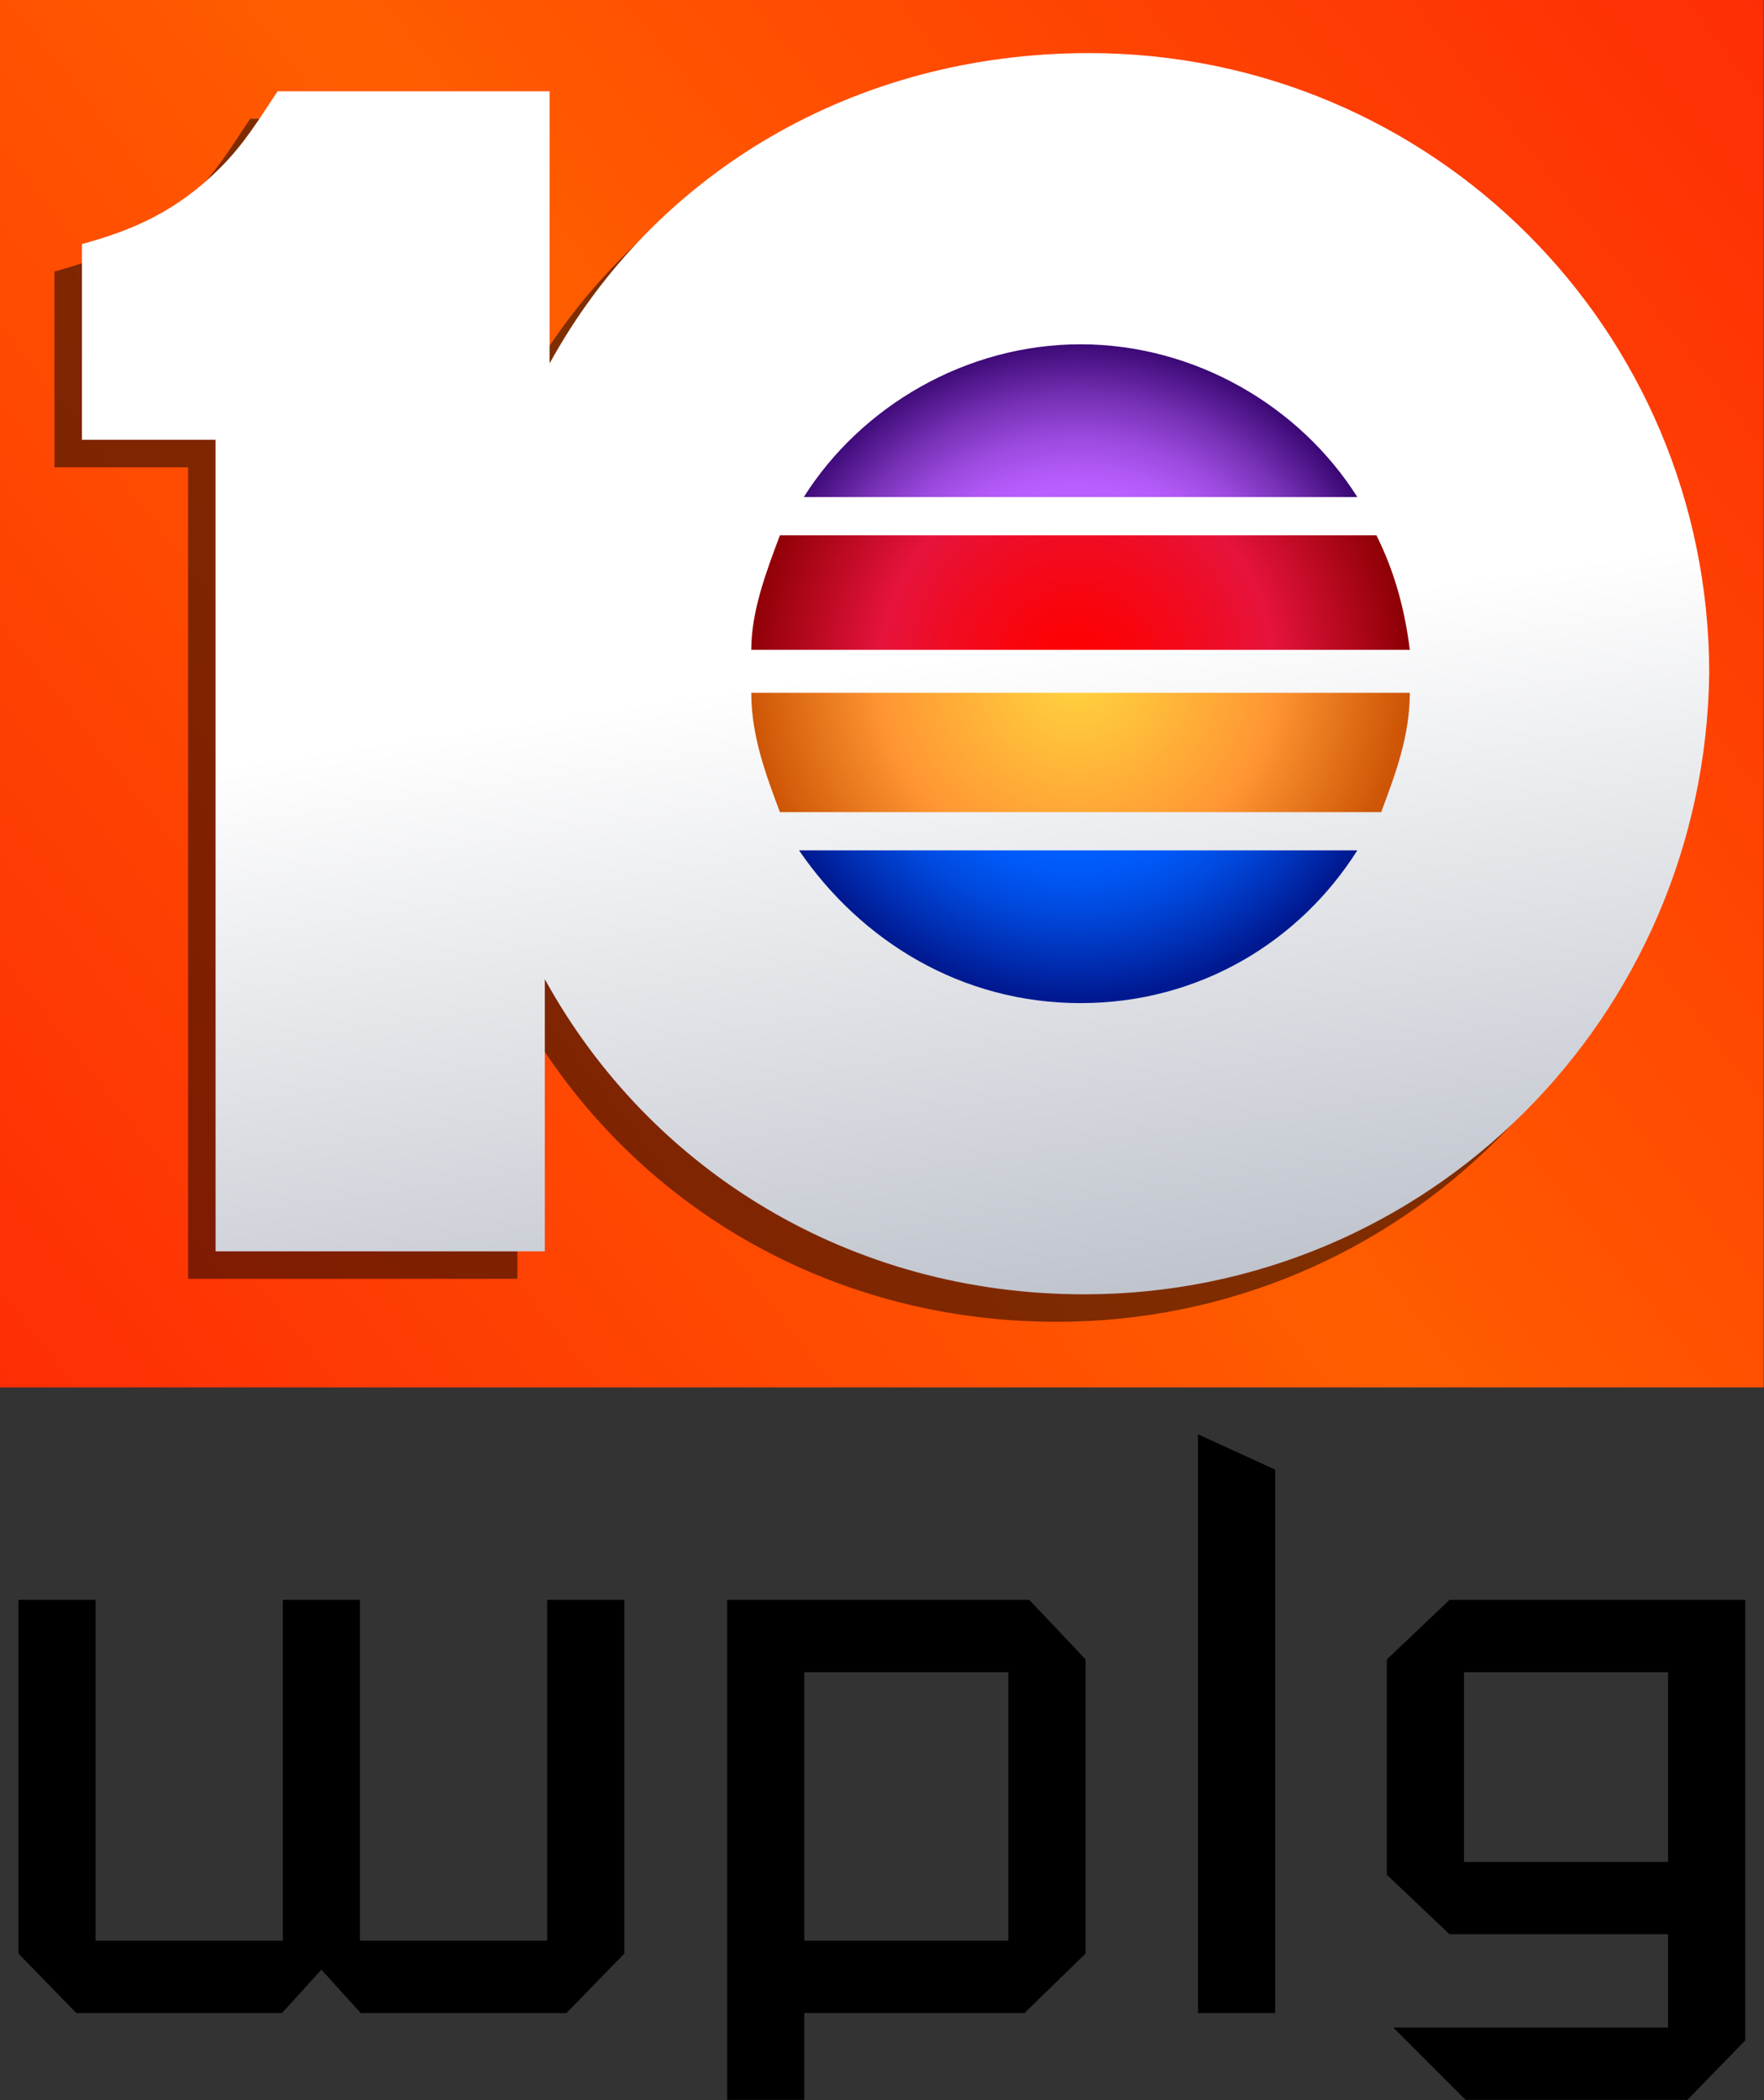
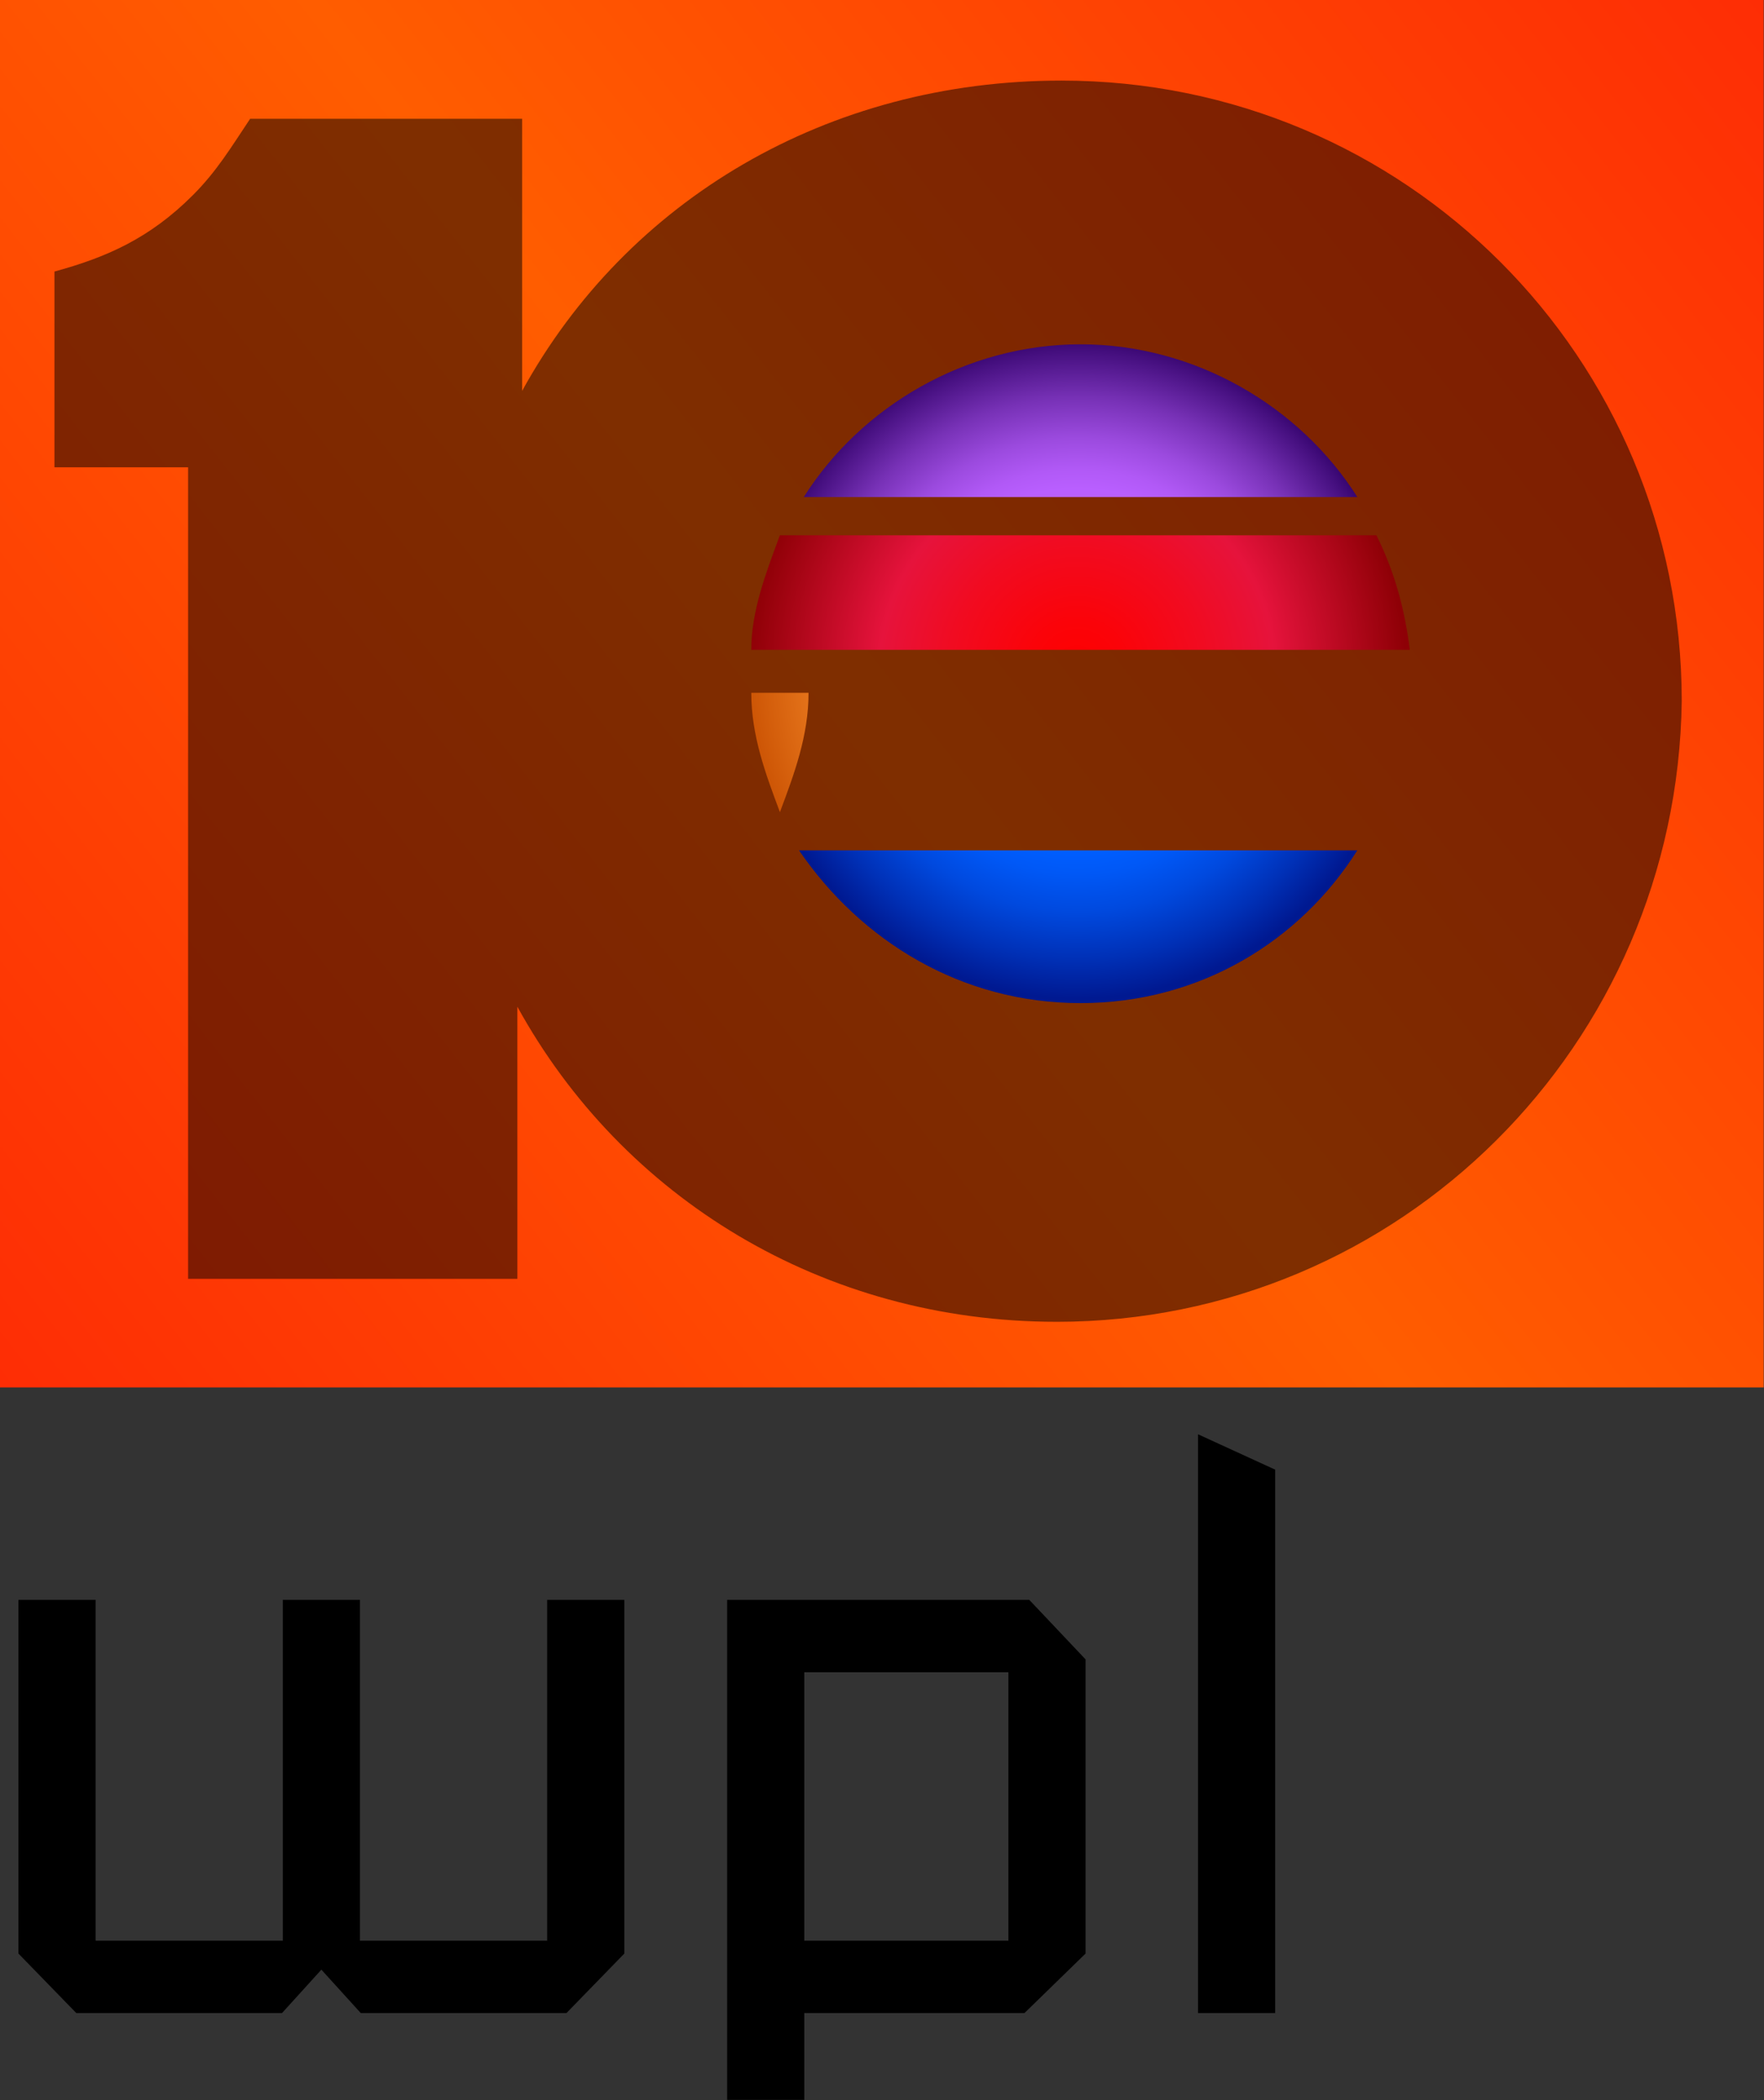
<svg xmlns="http://www.w3.org/2000/svg" xmlns:ns1="http://www.inkscape.org/namespaces/inkscape" xmlns:ns2="http://sodipodi.sourceforge.net/DTD/sodipodi-0.dtd" xmlns:xlink="http://www.w3.org/1999/xlink" width="263.974mm" height="314.166mm" viewBox="0 0 263.974 314.166" version="1.1" id="svg5" ns1:version="1.1 (c68e22c387, 2021-05-23)" ns2:docname="WPLG_(1999).svg">
  <rect x="0" y="0" width="263.974" height="314.166" fill="#333333" stroke="none" />
  <ns2:namedview id="namedview7" pagecolor="#505050" bordercolor="#eeeeee" borderopacity="1" ns1:pageshadow="0" ns1:pageopacity="0" ns1:pagecheckerboard="0" ns1:document-units="mm" showgrid="false" ns1:zoom="0.47215208" ns1:cx="384.41004" ns1:cy="575.02659" ns1:window-width="1366" ns1:window-height="715" ns1:window-x="-8" ns1:window-y="-8" ns1:window-maximized="1" ns1:current-layer="svg5" ns1:snap-bbox="true" ns1:bbox-paths="true" ns1:bbox-nodes="true" ns1:snap-bbox-edge-midpoints="true" ns1:snap-bbox-midpoints="true" showguides="false" />
  <defs id="defs2">
    <linearGradient ns1:collect="always" id="linearGradient13311">
      <stop style="stop-color:#c0c4cd;stop-opacity:1;" offset="0" id="stop13307" />
      <stop style="stop-color:#ffffff;stop-opacity:1" offset="1" id="stop13309" />
    </linearGradient>
    <linearGradient ns1:collect="always" id="linearGradient3079">
      <stop style="stop-color:#fe2d05;stop-opacity:1;" offset="0" id="stop3075" />
      <stop style="stop-color:#ff5d00;stop-opacity:1" offset="0.491" id="stop7735" />
      <stop style="stop-color:#fe2d05;stop-opacity:1" offset="1" id="stop3077" />
    </linearGradient>
    <radialGradient id="SVGID_6_" cx="204.144" cy="889.431" r="59.561" gradientTransform="matrix(0.402,0,0,0.402,-3.669,-308.839)" gradientUnits="userSpaceOnUse">
      <stop offset="0" style="stop-color:#BF6BD4" id="stop84" />
      <stop offset="0.173" style="stop-color:#BE69DD" id="stop86" />
      <stop offset="0.454" style="stop-color:#BA62F5" id="stop88" />
      <stop offset="0.55" style="stop-color:#B95FFF" id="stop90" />
      <stop offset="0.609" style="stop-color:#B159F6" id="stop92" />
      <stop offset="0.705" style="stop-color:#9B4ADE" id="stop94" />
      <stop offset="0.826" style="stop-color:#7731B6" id="stop96" />
      <stop offset="0.966" style="stop-color:#450F7F" id="stop98" />
      <stop offset="1" style="stop-color:#380671" id="stop100" />
    </radialGradient>
    <radialGradient id="SVGID_4_" cx="204.144" cy="889.431" r="59.561" gradientTransform="matrix(0.402,0,0,0.402,-3.669,-308.839)" gradientUnits="userSpaceOnUse">
      <stop offset="0" style="stop-color:#FF0000" id="stop56" />
      <stop offset="0.148" style="stop-color:#FB0309" id="stop58" />
      <stop offset="0.388" style="stop-color:#F10B21" id="stop60" />
      <stop offset="0.6" style="stop-color:#E6133C" id="stop62" />
      <stop offset="1" style="stop-color:#8E0006" id="stop64" />
    </radialGradient>
    <radialGradient id="SVGID_3_" cx="204.144" cy="889.431" r="59.561" gradientTransform="matrix(0.402,0,0,0.402,-3.669,-308.839)" gradientUnits="userSpaceOnUse">
      <stop offset="0" style="stop-color:#FFD63F" id="stop47" />
      <stop offset="0.6" style="stop-color:#FF9633" id="stop49" />
      <stop offset="1" style="stop-color:#CD5505" id="stop51" />
    </radialGradient>
    <radialGradient id="SVGID_5_" cx="204.178" cy="889.431" r="59.535" gradientTransform="matrix(0.402,0,0,0.402,-3.669,-308.839)" gradientUnits="userSpaceOnUse">
      <stop offset="0" style="stop-color:#0362DB" id="stop69" />
      <stop offset="0.55" style="stop-color:#005EFF" id="stop71" />
      <stop offset="0.621" style="stop-color:#0058F6" id="stop73" />
      <stop offset="0.737" style="stop-color:#0049DE" id="stop75" />
      <stop offset="0.881" style="stop-color:#0030B6" id="stop77" />
      <stop offset="1" style="stop-color:#001991" id="stop79" />
    </radialGradient>
    <linearGradient ns1:collect="always" xlink:href="#linearGradient3079" id="linearGradient3081" x1="0" y1="100.944" x2="128.369" y2="0" gradientUnits="userSpaceOnUse" />
    <linearGradient ns1:collect="always" xlink:href="#linearGradient13311" id="linearGradient13313" x1="77.904" y1="94.169" x2="70.888" y2="47.279" gradientUnits="userSpaceOnUse" gradientTransform="translate(1)" />
  </defs>
  <g id="g1826" style="stroke:none" transform="scale(2.056)">
    <path d="m 26.199,116.4 h -5.615 v 24.798 H 6.957 v -24.798 H 1.343 v 25.733 l 4.211,4.328 h 14.972 l 2.866,-3.158 2.866,3.158 H 41.229 l 4.211,-4.328 v -25.733 h -5.615 v 24.798 H 26.199 Z" style="font-size:58.485px;line-height:1.25;font-family:RussellSquare;-inkscape-font-specification:RussellSquare;fill:#000000;stroke:none;stroke-width:1.462" id="path1698" />
    <path d="m 52.926,152.777 h 5.615 v -6.316 h 16.025 l 4.445,-4.328 V 120.728 L 74.917,116.4 H 52.926 Z m 5.615,-31.114 h 14.855 v 19.534 H 58.541 Z" style="font-size:58.485px;line-height:1.25;font-family:RussellSquare;-inkscape-font-specification:RussellSquare;fill:#000000;stroke:none;stroke-width:1.462" id="path1700" />
    <path d="m 87.198,146.461 h 5.615 v -39.536 l -5.615,-2.573 z" style="font-size:58.485px;line-height:1.25;font-family:RussellSquare;-inkscape-font-specification:RussellSquare;fill:#000000;stroke:none;stroke-width:1.462" id="path1702" />
-     <path d="m 100.942,136.401 4.562,4.328 h 15.908 v 6.784 h -20.002 l 5.264,5.264 h 16.142 l 4.211,-4.328 v -32.05 h -21.522 l -4.562,4.328 z m 5.615,-14.738 h 14.855 v 13.802 h -14.855 z" style="font-size:58.485px;line-height:1.25;font-family:RussellSquare;-inkscape-font-specification:RussellSquare;fill:#000000;stroke:none;stroke-width:1.462" id="path1704" />
    <path id="rect488" style="fill:url(#linearGradient3081);fill-opacity:1;stroke:none;stroke-width:0.437" d="M 0,0 H 128.369 V 100.944 H 0 Z" />
    <path class="st6" d="m 76.904,96.168 c -17.019,0 -31.607,-9.031 -39.248,-22.924 V 93.042 H 13.69 V 33.997 H 3.965 V 19.756 C 7.786,18.714 10.912,17.325 14.038,14.199 15.774,12.462 16.816,10.726 18.206,8.642 H 38.003 V 28.439 C 45.645,14.546 60.232,5.863 77.252,5.863 c 25.008,0 45.153,20.145 45.153,45.153 -0.347,25.008 -20.492,45.153 -45.5,45.153 z" id="path10903" style="opacity:0.5;fill:#000000;stroke:none;stroke-width:0.402" />
-     <path class="st6" d="m 78.904,94.169 c -17.019,0 -31.607,-9.031 -39.248,-22.924 V 91.043 H 15.69 V 31.997 H 5.965 V 17.757 C 9.786,16.715 12.912,15.325 16.038,12.199 17.774,10.463 18.816,8.726 20.206,6.642 H 40.003 V 26.44 C 47.645,12.547 62.232,3.863 79.252,3.863 c 25.008,0 45.153,20.145 45.153,45.153 -0.347,25.008 -20.492,45.153 -45.5,45.153 z" id="path27" style="fill:url(#linearGradient13313);fill-opacity:1;stroke:none;stroke-width:0.402" />
-     <path class="st9" d="m 54.682,50.405 c 0,3.126 1.042,5.905 2.084,8.683 h 43.763 c 1.042,-2.779 2.084,-5.557 2.084,-8.683 z" id="path54" style="fill:url(#SVGID_3_);stroke:none;stroke-width:0.402" />
+     <path class="st9" d="m 54.682,50.405 c 0,3.126 1.042,5.905 2.084,8.683 c 1.042,-2.779 2.084,-5.557 2.084,-8.683 z" id="path54" style="fill:url(#SVGID_3_);stroke:none;stroke-width:0.402" />
    <path class="st10" d="M 100.182,38.944 H 56.766 c -1.042,2.779 -2.084,5.557 -2.084,8.336 h 47.931 c -0.347,-2.779 -1.042,-5.557 -2.431,-8.336 z" id="path67" style="fill:url(#SVGID_4_);stroke:none;stroke-width:0.402" />
    <path class="st11" d="m 78.648,72.982 c 8.683,0 15.977,-4.515 20.145,-11.115 H 58.156 c 4.515,6.599 11.809,11.115 20.492,11.115 z" id="path82" style="fill:url(#SVGID_5_);stroke:none;stroke-width:0.402" />
    <path class="st12" d="m 78.648,25.05 c -8.336,0 -15.977,4.515 -20.145,11.115 H 98.793 C 94.625,29.566 86.984,25.05 78.648,25.05 Z" id="path103" style="clip-rule:evenodd;fill:url(#SVGID_6_);fill-rule:evenodd;stroke:none;stroke-width:0.402" />
  </g>
</svg>